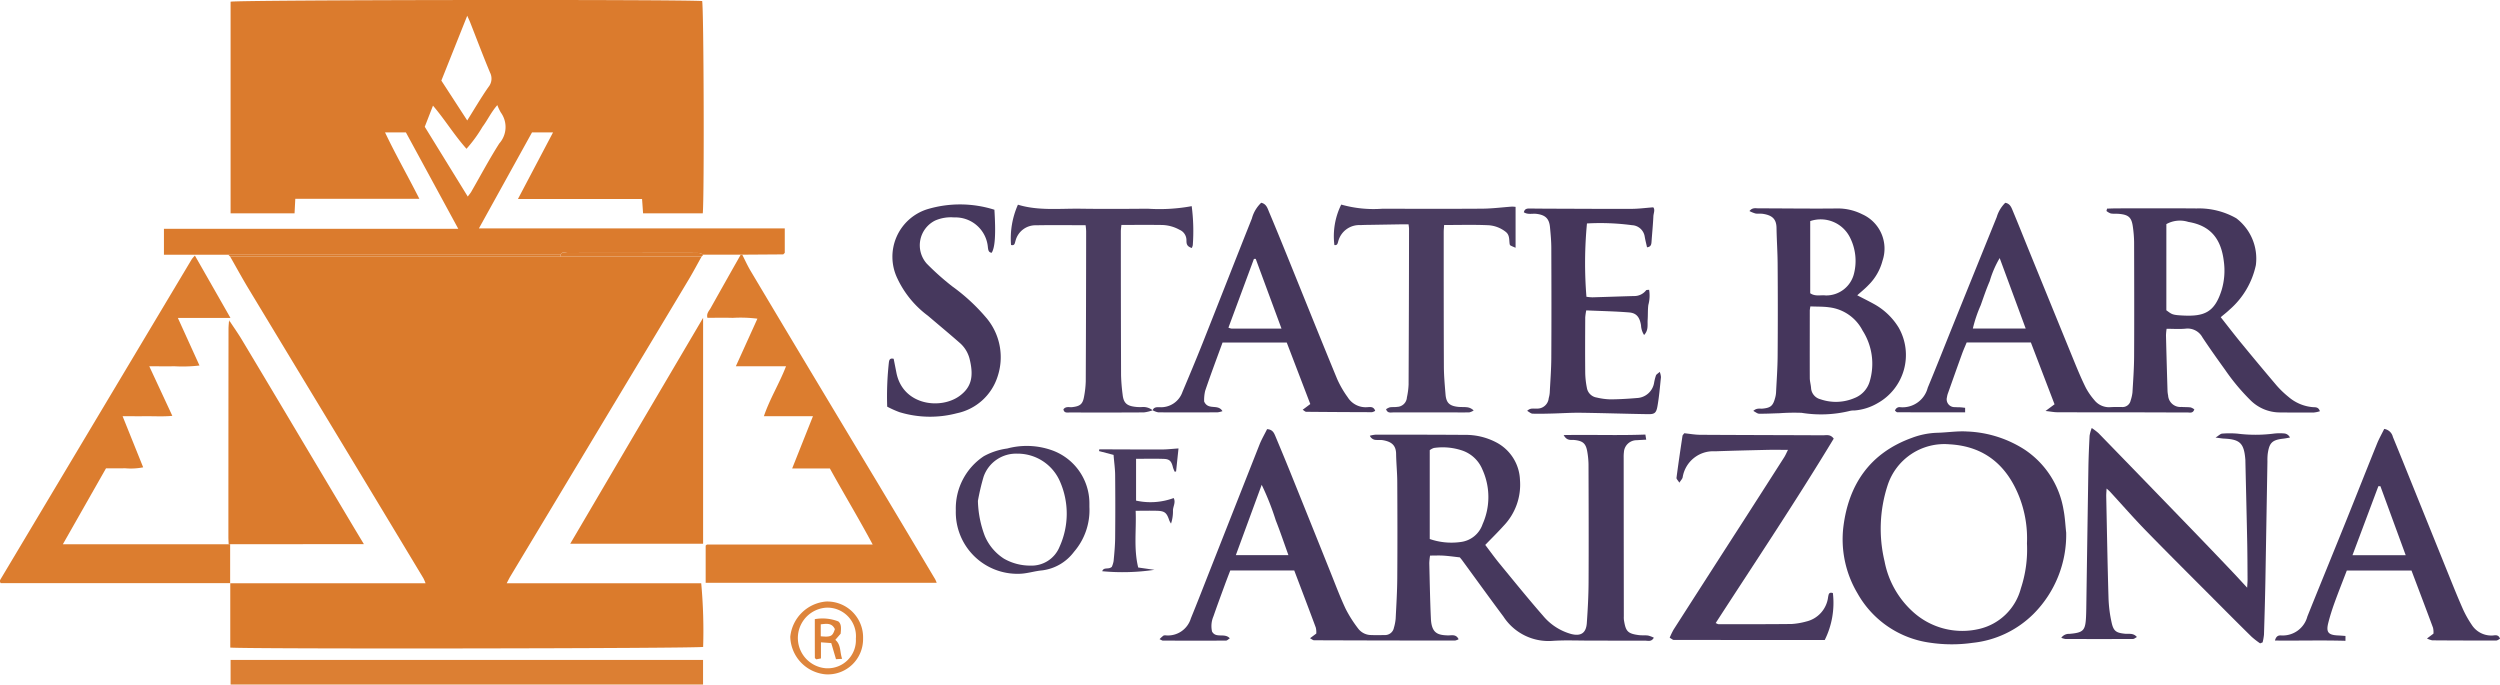
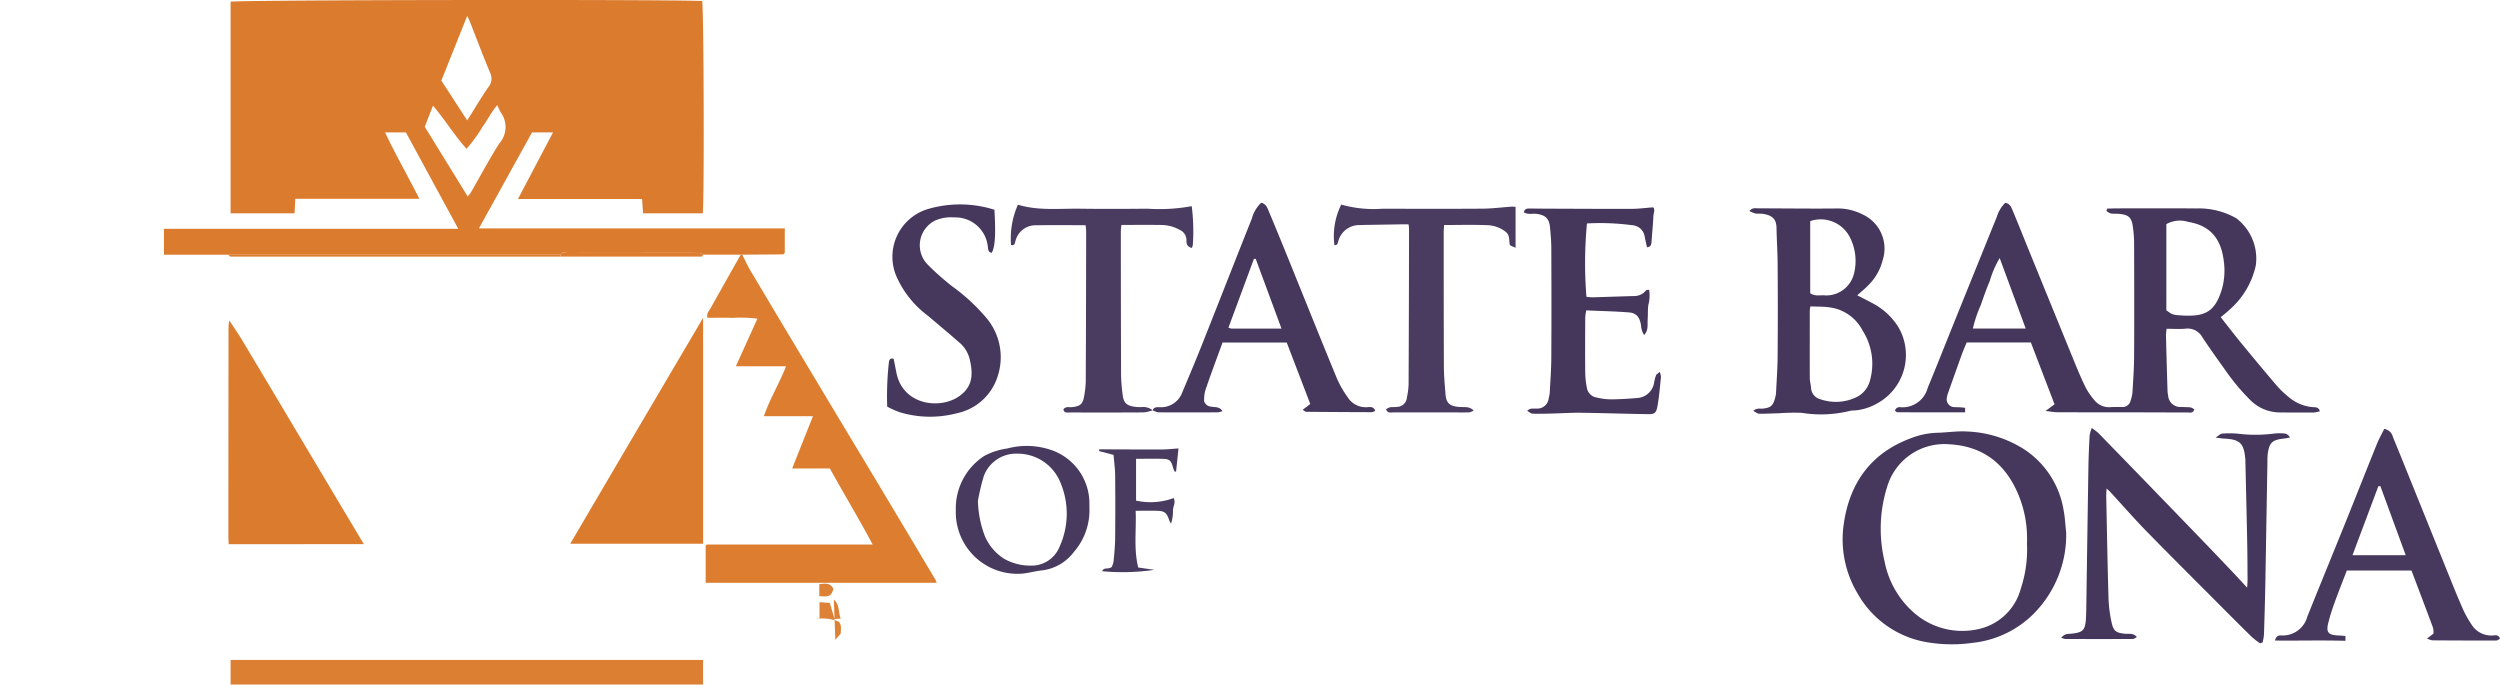
<svg xmlns="http://www.w3.org/2000/svg" id="Group_14102" data-name="Group 14102" width="244.576" height="66.97" viewBox="0 0 244.576 66.97">
  <defs>
    <clipPath id="clip-path">
      <rect id="Rectangle_5418" data-name="Rectangle 5418" width="244.576" height="66.97" fill="none" />
    </clipPath>
  </defs>
  <g id="Group_14102-2" data-name="Group 14102" clip-path="url(#clip-path)">
-     <path id="Path_4953" data-name="Path 4953" d="M124.013,170.22h19.118a4.656,4.656,0,0,0-.209-.489q-2.987-4.963-5.981-9.922-2.809-4.652-5.624-9.3-2.765-4.573-5.528-9.147c-.613-1.02-1.184-2.066-1.774-3.1h46.12c-.408.73-.8,1.471-1.227,2.188q-2.892,4.834-5.8,9.657-3.409,5.671-6.815,11.343-2.434,4.049-4.869,8.1c-.118.2-.216.405-.355.669H170.1a51.137,51.137,0,0,1,.188,6.227c-.731.158-44.4.218-46.261.066v-6.3Z" transform="translate(-101.499 -113.159)" fill="#db7b2c" />
    <path id="Path_4954" data-name="Path 4954" d="M148.927,24.887l-4.012.028a1.15,1.15,0,0,1-.156,0l-3.645,0a1.466,1.466,0,0,0-.448-.166c-.872-.016-1.744-.008-2.617-.008-3.4,0-6.8,0-10.2.01-.234,0-.552-.189-.715.17l-32.5,0H88.34v-2.54h28.793L112.01,12.95h-2.041c1.06,2.236,2.25,4.3,3.359,6.5H101.191c-.025.5-.048.933-.073,1.422H94.861V.167C95.6-.01,137.744-.071,140.994.1c.158.653.217,19.1.061,20.773h-5.84c-.032-.46-.063-.9-.1-1.406H122.973l3.432-6.513h-2.057l-5.195,9.392h29.923v2.393l-.149.146m-35.07-12.481,4.206,6.825c.166-.225.266-.336.339-.463.912-1.581,1.767-3.2,2.747-4.734a2.412,2.412,0,0,0,.152-3.02,4.847,4.847,0,0,1-.345-.729c-.616.7-.956,1.469-1.452,2.126a13.486,13.486,0,0,1-1.565,2.148c-1.207-1.352-2.1-2.841-3.278-4.222l-.805,2.069m4.155-.619c.732-1.166,1.363-2.25,2.079-3.274a1.29,1.29,0,0,0,.154-1.408c-.678-1.625-1.3-3.273-1.944-4.912-.07-.176-.153-.347-.288-.65L115.48,7.885l2.532,3.9" transform="translate(-72.302 0)" fill="#db7b2d" />
-     <path id="Path_4955" data-name="Path 4955" d="M664.371,231.852c2.748-.05,5.36.052,8-.05.031.194.048.3.081.5-.337.019-.629.03-.92.053a1.247,1.247,0,0,0-1.262,1.169,3.824,3.824,0,0,0-.023.544q.006,7.76.014,15.521a2.32,2.32,0,0,0,.011.363c.174,1.066.324,1.324,1.464,1.471.3.039.607,0,.905.043a2.679,2.679,0,0,1,.557.21c-.238.428-.577.289-.852.29-1.815.007-3.63-.007-5.445-.007-1.21,0-2.425-.055-3.629.028a5.259,5.259,0,0,1-4.792-2.384c-1.353-1.81-2.673-3.645-4.008-5.468-.07-.1-.149-.187-.253-.317-.514-.057-1.048-.134-1.586-.17-.418-.028-.839-.006-1.327-.006a5.794,5.794,0,0,0-.076.731c.044,1.811.074,3.623.157,5.432.065,1.434.665,1.616,1.665,1.646.348.01.793-.153,1.046.375a1.209,1.209,0,0,1-.348.128q-6.9,0-13.795-.027c-.105,0-.21-.1-.392-.2l.613-.458a2.05,2.05,0,0,0-.048-.58c-.688-1.853-1.392-3.7-2.109-5.591h-6.26c-.172.452-.365.947-.548,1.447-.371,1.014-.748,2.027-1.1,3.047a2.417,2.417,0,0,0-.134,1.482c.386.7,1.237.094,1.738.664-.148.091-.261.221-.374.221-2.057.011-4.114.008-6.171,0-.08,0-.16-.065-.328-.138a3.174,3.174,0,0,1,.377-.347.483.483,0,0,1,.266-.023,2.342,2.342,0,0,0,2.42-1.666c.649-1.584,1.266-3.181,1.894-4.775q2.411-6.119,4.825-12.237c.207-.522.5-1.012.737-1.5.54.029.68.374.818.7.474,1.132.946,2.266,1.405,3.4q2,4.956,3.986,9.915c.482,1.2.932,2.408,1.481,3.572a12.3,12.3,0,0,0,1.254,1.964,1.6,1.6,0,0,0,1.272.591c.422.02.847.01,1.27,0a.878.878,0,0,0,.921-.71,4.551,4.551,0,0,0,.172-.883c.067-1.326.148-2.653.157-3.979.023-3.116.017-6.233,0-9.349,0-.934-.1-1.867-.113-2.8-.01-.909-.533-1.207-1.291-1.341-.266-.047-.548.006-.813-.041a.7.7,0,0,1-.466-.395,3.1,3.1,0,0,1,.57-.105c2.9,0,5.808,0,8.711.022a6.415,6.415,0,0,1,3.046.712,4.328,4.328,0,0,1,2.361,3.705,5.806,5.806,0,0,1-1.589,4.465c-.56.623-1.16,1.211-1.809,1.883.465.61.916,1.241,1.407,1.839,1.4,1.7,2.784,3.417,4.234,5.074a5.485,5.485,0,0,0,2.761,1.8c.946.243,1.467-.082,1.535-1.072.092-1.323.165-2.651.172-3.976.02-3.842.006-7.685-.006-11.527a7.778,7.778,0,0,0-.12-1.255c-.136-.812-.432-1.058-1.253-1.147-.334-.036-.742.121-1.067-.5m-13.093,10.185a6.481,6.481,0,0,0,3.043.291,2.589,2.589,0,0,0,2.129-1.746,6.5,6.5,0,0,0-.014-5.329,3.276,3.276,0,0,0-1.987-1.874,5.974,5.974,0,0,0-2.758-.249,1.3,1.3,0,0,0-.413.218ZM632.305,243.6h5.144c-.424-1.172-.8-2.3-1.237-3.4a26.093,26.093,0,0,0-1.378-3.484l-2.53,6.884" transform="translate(-511.402 -189.289)" fill="#46385d" />
    <path id="Path_4956" data-name="Path 4956" d="M1041.852,109.857c.325-.009.649-.025.973-.026,2.6,0,5.2-.014,7.8.007a7.384,7.384,0,0,1,3.883.963,4.96,4.96,0,0,1,1.913,4.583,7.968,7.968,0,0,1-2.567,4.351c-.258.25-.547.469-.87.743.694.879,1.351,1.736,2.036,2.57q1.694,2.064,3.422,4.1a9.285,9.285,0,0,0,1.177,1.129,4.173,4.173,0,0,0,2.373,1c.259.019.554-.033.693.4a2.955,2.955,0,0,1-.577.124q-1.678.012-3.357-.006a4.082,4.082,0,0,1-2.845-1.182,20.412,20.412,0,0,1-2.49-2.98c-.756-1.05-1.505-2.1-2.221-3.181a1.648,1.648,0,0,0-1.657-.852c-.6.057-1.2.011-1.849.011a5.6,5.6,0,0,0-.061.645q.066,2.67.148,5.34a2.8,2.8,0,0,0,.061.538,1.2,1.2,0,0,0,1.3,1.124c.3.024.607.007.905.046a1.138,1.138,0,0,1,.357.192c-.135.421-.454.3-.7.3-1.633.005-3.266-.007-4.9-.01-2.6,0-5.2,0-7.8-.01-.317,0-.634-.066-1.156-.124l.883-.654-2.316-6.049h-6.281c-.142.346-.312.722-.452,1.109-.46,1.269-.91,2.541-1.361,3.813a1.925,1.925,0,0,0-.114.434.763.763,0,0,0,.784.969c.18.019.363.009.544.021.144.009.288.03.448.047v.443c-2.234,0-4.434,0-6.634-.006-.069,0-.138-.089-.227-.151a.463.463,0,0,1,.558-.341,2.549,2.549,0,0,0,2.646-1.912c.832-1.995,1.621-4.007,2.429-6.011q2.157-5.345,4.322-10.688a3.244,3.244,0,0,1,.832-1.389c.482.075.607.477.752.822.522,1.245,1.018,2.5,1.528,3.751q2.273,5.579,4.551,11.155c.33.8.67,1.607,1.059,2.383a6.484,6.484,0,0,0,.818,1.18,1.834,1.834,0,0,0,1.6.7c.362-.021.726-.018,1.088-.014a.806.806,0,0,0,.87-.635,3.87,3.87,0,0,0,.179-.788c.07-1.174.155-2.349.161-3.525.019-3.72.009-7.441,0-11.161a11.7,11.7,0,0,0-.123-1.527c-.124-.91-.414-1.172-1.347-1.259-.271-.025-.549.007-.814-.039a1.425,1.425,0,0,1-.421-.243l.059-.227m5.8,9.941c.544.39.54.459,1.61.513,2.094.106,3.107-.3,3.793-2.473a6.661,6.661,0,0,0,.218-2.839c-.267-2.221-1.323-3.487-3.47-3.846a2.724,2.724,0,0,0-2.15.215Zm-13.76,1.785-2.545-6.894a9.757,9.757,0,0,0-.975,2.261c-.334.766-.6,1.563-.88,2.351a13.029,13.029,0,0,0-.771,2.282Z" transform="translate(-835.729 -89.446)" fill="#45375c" />
-     <path id="Path_4957" data-name="Path 4957" d="M22.528,169.774H.061A1.024,1.024,0,0,1,0,169.641a.352.352,0,0,1,0-.091.21.21,0,0,1,.016-.089q9.37-15.689,18.745-31.375a3.245,3.245,0,0,1,.307-.355l3.479,6.1H17.4l2.115,4.654a14.331,14.331,0,0,1-2.45.074c-.776.015-1.553,0-2.461,0l2.255,4.851c-.9.083-1.673.031-2.446.036s-1.565,0-2.418,0l2.012,5a6.241,6.241,0,0,1-1.788.09c-.6.023-1.2.005-1.847.005l-4.224,7.433H22.372a.791.791,0,0,1,.143-.01q0,1.91,0,3.821Z" transform="translate(0 -112.727)" fill="#dc7d2f" />
    <path id="Path_4958" data-name="Path 4958" d="M383.66,137.239a1.146,1.146,0,0,0,.156,0c.27.528.513,1.073.816,1.581q3.312,5.565,6.645,11.117,2.845,4.746,5.7,9.488,2.864,4.781,5.715,9.571a2.822,2.822,0,0,1,.146.344h-22.6V165.7c.025-.023.046-.046.07-.064s.049-.042.074-.042c5.35,0,10.7,0,16.195,0-1.363-2.556-2.811-4.94-4.189-7.444h-3.687l2.033-5.111h-4.8c.581-1.71,1.505-3.177,2.166-4.886h-4.909L385.3,143.5a13.027,13.027,0,0,0-2.419-.08c-.812-.026-1.626-.006-2.471-.006-.114-.416.146-.66.3-.927q1.471-2.627,2.956-5.247" transform="translate(-311.202 -112.323)" fill="#dc7d2f" />
    <path id="Path_4959" data-name="Path 4959" d="M1014.768,242.32a10.974,10.974,0,0,1-3.166,7.931,9.906,9.906,0,0,1-5.985,2.86,14.425,14.425,0,0,1-4.227-.022,9.617,9.617,0,0,1-7.037-4.818,10.329,10.329,0,0,1-1.384-6.5c.518-4.179,2.618-7.231,6.695-8.71a7.652,7.652,0,0,1,2.455-.5c.992-.021,1.989-.188,2.973-.125a11.186,11.186,0,0,1,5.6,1.765,8.8,8.8,0,0,1,3.815,5.887c.146.734.177,1.49.26,2.236m-3.837,1.079a11.193,11.193,0,0,0-.748-4.566c-1.228-3.121-3.437-4.961-6.833-5.148a5.832,5.832,0,0,0-6.063,4.049,13.688,13.688,0,0,0-.286,7.4,8.887,8.887,0,0,0,2.715,4.883,7.176,7.176,0,0,0,6.533,1.732,5.5,5.5,0,0,0,4.084-3.961,12.135,12.135,0,0,0,.6-4.388" transform="translate(-812.632 -190.222)" fill="#46375c" />
    <path id="Path_4960" data-name="Path 4960" d="M1130.235,251.7a8.553,8.553,0,0,1-.823-.637c-1.1-1.077-2.185-2.168-3.271-3.258-2.369-2.379-4.751-4.745-7.095-7.148-1.2-1.231-2.331-2.532-3.5-3.8-.08-.087-.173-.162-.333-.308-.015.305-.04.528-.036.75.069,3.323.125,6.646.224,9.967a13,13,0,0,0,.306,2.406c.187.845.46,1,1.322,1.086.37.037.792-.1,1.15.32-.153.079-.268.19-.383.19q-3.311.015-6.623,0a1.718,1.718,0,0,1-.391-.115.908.908,0,0,1,.8-.385c1.376-.122,1.558-.319,1.622-1.715.011-.242.017-.483.021-.725q.1-6.889.207-13.779c.017-1.055.063-2.109.117-3.163a4.043,4.043,0,0,1,.21-.758,6.28,6.28,0,0,1,.658.5q4.457,4.585,8.9,9.181,2.08,2.151,4.141,4.321c.476.5.94,1.01,1.507,1.621.018-.365.04-.588.039-.811-.008-1.24-.011-2.48-.036-3.72-.052-2.6-.116-5.194-.175-7.79,0-.091,0-.182-.011-.272-.131-1.543-.532-1.924-2.083-1.993-.2-.009-.4-.049-.826-.1.333-.209.481-.376.638-.386a8.781,8.781,0,0,1,1.54.005,14.035,14.035,0,0,0,3.514-.007,4.912,4.912,0,0,1,1.087-.009.7.7,0,0,1,.5.393c-.215.037-.428.085-.644.109-1.128.123-1.383.425-1.535,1.511a6,6,0,0,0-.025.725q-.1,5.846-.2,11.692c-.032,1.75-.083,3.5-.138,5.25a5.141,5.141,0,0,1-.134.753l-.25.1" transform="translate(-909.124 -188.757)" fill="#45365b" />
    <path id="Path_4961" data-name="Path 4961" d="M123.244,195.053a.775.775,0,0,0-.143.01c-.01-.241-.028-.481-.028-.721q0-10.176.012-20.353c0-.239.027-.479.042-.718a.621.621,0,0,1,.1,0c.389.591.8,1.17,1.162,1.776q2.956,4.931,5.893,9.873,2.415,4.051,4.829,8.1c.383.643.771,1.284,1.217,2.026Z" transform="translate(-100.729 -141.813)" fill="#db7b2d" />
    <path id="Path_4962" data-name="Path 4962" d="M320.255,171.3v22.1h-13c4.326-7.368,8.6-14.645,13-22.1" transform="translate(-251.47 -140.205)" fill="#db7b2d" />
    <path id="Path_4963" data-name="Path 4963" d="M953.256,120.749c.6.312,1.135.575,1.655.864A6.492,6.492,0,0,1,957.3,123.9a5.4,5.4,0,0,1-2.078,7.414,5.289,5.289,0,0,1-2.215.7,1.883,1.883,0,0,0-.451.038,11.8,11.8,0,0,1-4.744.194,19.773,19.773,0,0,0-2.171.039c-.663.018-1.326.057-1.989.047-.168,0-.334-.154-.568-.271.336-.316.653-.2.933-.229.754-.079.99-.269,1.191-1.007a2.515,2.515,0,0,0,.1-.53c.06-1.205.148-2.411.157-3.617q.034-4.493,0-8.986c-.007-1.176-.091-2.351-.109-3.527-.013-.865-.405-1.246-1.337-1.386-.238-.035-.488.008-.724-.034a3.15,3.15,0,0,1-.587-.238c.291-.367.614-.265.892-.265,2.541,0,5.082.042,7.623.012a5.3,5.3,0,0,1,2.518.567,3.677,3.677,0,0,1,1.984,4.543,5.194,5.194,0,0,1-1.384,2.393c-.308.33-.667.611-1.082.985m-4.591,1.1a3.405,3.405,0,0,0-.058.385c0,2.2-.008,4.4,0,6.605,0,.326.1.651.125.979a1.207,1.207,0,0,0,.913,1.106,4.606,4.606,0,0,0,3.339-.119,2.489,2.489,0,0,0,1.478-1.6,6.026,6.026,0,0,0-.689-5,4.236,4.236,0,0,0-3.26-2.273c-.59-.083-1.195-.062-1.851-.091m-.013-8.344v7.057c.5.344,1.034.151,1.529.216a2.8,2.8,0,0,0,2.758-2.151,5.078,5.078,0,0,0-.39-3.508,3.2,3.2,0,0,0-3.9-1.614" transform="translate(-771.558 -91.859)" fill="#45365c" />
-     <path id="Path_4964" data-name="Path 4964" d="M915.679,249.058a8.156,8.156,0,0,1-.795,4.6q-7.381,0-14.771-.007c-.1,0-.206-.107-.4-.215a7.2,7.2,0,0,1,.381-.792q3.288-5.134,6.59-10.259,2.123-3.3,4.239-6.615c.125-.2.213-.415.364-.714-.724,0-1.355-.012-1.985,0-1.72.04-3.44.08-5.16.141a3.024,3.024,0,0,0-3.157,2.534c-.023.155-.171.291-.323.537-.135-.221-.3-.363-.281-.481.178-1.37.381-2.737.586-4.1.012-.079.1-.147.172-.257.517.053,1.046.15,1.576.153,3.994.025,7.987.029,11.981.048.347,0,.739-.125,1.066.326-3.678,6.085-7.653,12.029-11.549,18.044.155.066.211.109.266.109,2.39,0,4.781.01,7.17-.018a7,7,0,0,0,1.42-.242,2.8,2.8,0,0,0,2.144-2.4c.055-.243.052-.508.472-.384" transform="translate(-736.368 -191.046)" fill="#48395e" />
    <rect id="Rectangle_5417" data-name="Rectangle 5417" width="46.221" height="2.411" transform="translate(22.559 64.56)" fill="#dc7f33" />
    <path id="Path_4965" data-name="Path 4965" d="M1236.574,231.125a1.029,1.029,0,0,1,.848.785q.7,1.7,1.386,3.408,2,4.953,4,9.907c.472,1.167.939,2.337,1.448,3.487a10.233,10.233,0,0,0,.874,1.568,2.277,2.277,0,0,0,1.986,1.058c.261,0,.623-.162.788.318-.128.061-.25.17-.371.17q-3.129.007-6.259-.017a2.053,2.053,0,0,1-.517-.181l.634-.475a1.966,1.966,0,0,0-.042-.576c-.686-1.852-1.39-3.7-2.108-5.6h-6.327c-.392,1.027-.812,2.082-1.2,3.149-.234.648-.444,1.307-.613,1.974-.232.923,0,1.189.971,1.231.233.01.467.031.711.048v.475c-2.3-.067-4.566,0-6.9-.026.126-.462.353-.511.6-.5a2.491,2.491,0,0,0,2.573-1.854c1.244-3.094,2.511-6.179,3.758-9.272,1.022-2.535,2.023-5.079,3.048-7.613.2-.5.467-.965.713-1.468m2.1,12.357-2.474-6.75-.2,0-2.532,6.752Z" transform="translate(-1003.325 -189.164)" fill="#47385d" />
    <path id="Path_4966" data-name="Path 4966" d="M621.083,129.581c.127-.326.41-.313.683-.307a2.217,2.217,0,0,0,2.243-1.5c.664-1.576,1.327-3.153,1.959-4.742,1.617-4.071,3.208-8.152,4.831-12.221a3.3,3.3,0,0,1,.911-1.536c.513.11.623.554.78.926.618,1.465,1.217,2.937,1.815,4.41,1.61,3.968,3.2,7.944,4.833,11.9a9.817,9.817,0,0,0,1.033,1.789,2.075,2.075,0,0,0,1.927.973c.276-.017.612-.085.763.358a.942.942,0,0,1-.313.131q-3.218-.007-6.435-.038c-.1,0-.2-.112-.346-.2l.746-.558-2.305-6.02h-6.279c-.571,1.568-1.165,3.137-1.7,4.725a3.845,3.845,0,0,0-.1,1.049c.405.9,1.354.192,1.79.942a2.462,2.462,0,0,1-.48.116c-1.935.006-3.869.01-5.8,0a1.718,1.718,0,0,1-.543-.206Zm12.615-7.989-2.525-6.832-.176.008-2.494,6.726a1.413,1.413,0,0,0,.316.094c1.567,0,3.133,0,4.879,0" transform="translate(-508.326 -89.438)" fill="#46375c" />
    <path id="Path_4967" data-name="Path 4967" d="M821.132,112.2c.075-.345.3-.38.55-.378.6.006,1.209.013,1.814.015,2.721.009,5.443.027,8.164.018.687,0,1.374-.093,2.133-.149.205.228.029.568.014.877-.039.812-.119,1.622-.177,2.434-.02.276-.027.552-.445.6-.078-.357-.168-.7-.225-1.039a1.317,1.317,0,0,0-1.243-1.125,23.476,23.476,0,0,0-4.408-.17,41.1,41.1,0,0,0-.051,7.173,4.647,4.647,0,0,0,.588.054c1.356-.037,2.711-.089,4.067-.125a1.453,1.453,0,0,0,1.177-.557c.041-.052.168-.035.3-.057a3.485,3.485,0,0,1-.077,1.49c-.062.478-.033.967-.066,1.449s.1,1.016-.349,1.486a1.922,1.922,0,0,1-.3-.951c-.133-.789-.439-1.2-1.173-1.257-1.375-.112-2.758-.135-4.185-.2a5.464,5.464,0,0,0-.1.686c-.009,1.814-.019,3.629,0,5.443a8.2,8.2,0,0,0,.159,1.434,1.15,1.15,0,0,0,.957.962,6.541,6.541,0,0,0,1.334.18c.871-.006,1.744-.056,2.612-.131a1.78,1.78,0,0,0,1.679-1.514,4.878,4.878,0,0,1,.18-.7c.044-.109.185-.179.369-.345a1.984,1.984,0,0,1,.119.511c-.1.955-.176,1.916-.345,2.86-.118.659-.29.776-.909.767-2.2-.034-4.406-.109-6.61-.138-.933-.012-1.866.054-2.8.077-.634.015-1.27.035-1.9.012-.164-.006-.324-.164-.524-.274.324-.321.642-.192.925-.224a1.116,1.116,0,0,0,1.181-1.017,2.594,2.594,0,0,0,.1-.529c.059-1.144.148-2.289.154-3.433.02-3.568.014-7.137,0-10.705,0-.691-.065-1.383-.13-2.071-.08-.841-.464-1.19-1.326-1.295-.4-.049-.834.1-1.23-.154" transform="translate(-672.056 -91.423)" fill="#45365b" />
    <path id="Path_4968" data-name="Path 4968" d="M558.4,130.414v-.005a3.761,3.761,0,0,1-.853.207c-2.418.017-4.837.011-7.256.008-.247,0-.551.076-.617-.311.244-.321.576-.18.855-.212.8-.093,1.046-.3,1.176-1.095a9.222,9.222,0,0,0,.154-1.431q.033-7.347.038-14.694a5.722,5.722,0,0,0-.053-.579c-1.648,0-3.244-.023-4.839.008a2.013,2.013,0,0,0-2.016,1.513c-.072.223-.071.512-.44.413a8.137,8.137,0,0,1,.675-3.941c2.01.615,4.095.362,6.161.393,2.176.033,4.354.018,6.531,0a17.4,17.4,0,0,0,4.308-.25,18.894,18.894,0,0,1,.106,3.825,1.888,1.888,0,0,1-.093.268c-.569-.17-.519-.509-.528-.793a1.1,1.1,0,0,0-.671-.986,3.717,3.717,0,0,0-1.721-.472c-1.3-.018-2.6-.005-3.971-.005-.016.183-.055.413-.055.643q0,7.03.022,14.059a18.336,18.336,0,0,0,.152,1.888c.087.807.388,1.1,1.2,1.2a3.674,3.674,0,0,0,.724.025,1.441,1.441,0,0,1,1.01.318" transform="translate(-445.639 -90.27)" fill="#4a3c60" />
    <path id="Path_4969" data-name="Path 4969" d="M719.3,110.236a11.64,11.64,0,0,0,4,.409c3.267,0,6.535.017,9.8-.008.961-.007,1.921-.13,2.881-.2a2.973,2.973,0,0,1,.377.024v4c-.238-.1-.378-.154-.507-.227a.239.239,0,0,1-.076-.161c-.057-.41.013-.855-.376-1.163a3.027,3.027,0,0,0-1.748-.655c-1.41-.06-2.825-.019-4.284-.019-.013.225-.04.46-.04.7,0,4.357,0,8.713.016,13.07,0,.932.085,1.865.162,2.8.067.814.374,1.116,1.183,1.215.3.037.606.009.906.043a1.08,1.08,0,0,1,.662.316,1.271,1.271,0,0,1-.426.186c-.725.017-1.452,0-2.178,0-1.755,0-3.509.009-5.264.005-.248,0-.559.1-.7-.314a1.341,1.341,0,0,1,.366-.186c.237-.038.486-.007.723-.044a.987.987,0,0,0,.949-.924,7.35,7.35,0,0,0,.165-1.249q.036-7.624.044-15.248c0-.115-.024-.231-.046-.438-.227,0-.427,0-.626,0l-3.357.056c-.242,0-.484.01-.726.021a2.126,2.126,0,0,0-2.167,1.57c-.062.208-.077.431-.381.381a6.964,6.964,0,0,1,.672-3.964" transform="translate(-588.088 -90.223)" fill="#4a3c60" />
    <path id="Path_4970" data-name="Path 4970" d="M488.552,110.658c.147,2.412.062,3.673-.266,4.207-.32-.037-.336-.281-.372-.526a3.185,3.185,0,0,0-3.3-2.932,3.861,3.861,0,0,0-1.852.3,2.705,2.705,0,0,0-.831,4.219,25.493,25.493,0,0,0,2.494,2.224,18.534,18.534,0,0,1,3.434,3.2,5.962,5.962,0,0,1,1,5.632,5.317,5.317,0,0,1-3.986,3.583,10.264,10.264,0,0,1-5.618-.11,9.911,9.911,0,0,1-1.192-.535,30.181,30.181,0,0,1,.169-4.365c.04-.246.124-.4.464-.318.086.436.177.9.267,1.355.628,3.22,4.36,3.644,6.212,2.255,1.081-.811,1.373-1.814.973-3.5a3.065,3.065,0,0,0-.936-1.622c-1.04-.915-2.11-1.8-3.165-2.7a9.617,9.617,0,0,1-3-3.673,4.875,4.875,0,0,1,2.925-6.743,11.143,11.143,0,0,1,6.588.049" transform="translate(-391.268 -90.136)" fill="#46385d" />
    <path id="Path_4971" data-name="Path 4971" d="M528.122,246.264a6.243,6.243,0,0,1-1.509,4.4,4.6,4.6,0,0,1-3.118,1.814c-.743.066-1.477.318-2.218.332a6.026,6.026,0,0,1-6.224-6.2,6.131,6.131,0,0,1,2.735-5.3,6.562,6.562,0,0,1,2.289-.754,7.36,7.36,0,0,1,4.265.131,5.518,5.518,0,0,1,3.78,5.192c0,.151,0,.3,0,.384m-10.907-.574a10.337,10.337,0,0,0,.666,3.4,4.9,4.9,0,0,0,1.884,2.244,5.142,5.142,0,0,0,2.575.677,2.949,2.949,0,0,0,2.864-1.848,7.821,7.821,0,0,0,.047-6.363,4.512,4.512,0,0,0-4.2-2.741,3.362,3.362,0,0,0-3.276,2.243,21.851,21.851,0,0,0-.562,2.388" transform="translate(-421.545 -196.677)" fill="#483a5e" />
    <path id="Path_4972" data-name="Path 4972" d="M596.065,253.29l1.586.227a21.239,21.239,0,0,1-5.107.137c.157-.442.613-.13.939-.428a2.4,2.4,0,0,0,.174-.565c.071-.749.144-1.5.151-2.253q.03-3.084,0-6.169c-.006-.628-.1-1.254-.154-1.965l-1.421-.372.023-.171h.867c1.754.005,3.508.018,5.262.011.506,0,1.013-.061,1.622-.1-.078.735-.157,1.493-.237,2.25l-.132.031a2.836,2.836,0,0,1-.17-.412c-.148-.606-.319-.823-.878-.845-.9-.035-1.8-.009-2.735-.009v4.089a6.538,6.538,0,0,0,3.679-.251c.224.423-.064.812-.069,1.212a3.767,3.767,0,0,1-.191,1.286,1.858,1.858,0,0,1-.169-.306c-.253-.76-.442-.924-1.219-.946-.659-.018-1.319,0-2.072,0,.084,1.858-.209,3.684.251,5.552" transform="translate(-484.713 -197.771)" fill="#493b5f" />
    <path id="Path_4973" data-name="Path 4973" d="M123.013,137.262l32.5,0q0,.091,0,.182H123.2l-.184-.179" transform="translate(-100.68 -112.339)" fill="#db7b2c" />
    <path id="Path_4974" data-name="Path 4974" d="M302.041,136.45l0-.182c.163-.359.481-.169.715-.17,3.4-.015,6.8-.01,10.2-.01.872,0,1.745-.008,2.617.008a1.472,1.472,0,0,1,.448.166l-.175.19h-13.8" transform="translate(-247.206 -111.349)" fill="#dc7d2f" />
    <path id="Path_4975" data-name="Path 4975" d="M422.065,136.427l.149-.146-.149.146" transform="translate(-345.439 -111.539)" fill="#dc7d2f" />
    <path id="Path_4976" data-name="Path 4976" d="M123.474,172.692a.62.62,0,0,0-.1,0l.012-.13.09.135" transform="translate(-100.974 -141.229)" fill="#dc7d2f" />
-     <path id="Path_4977" data-name="Path 4977" d="M429.339,324.137a3.851,3.851,0,0,0-3.5,3.452,3.789,3.789,0,0,0,3.469,3.672,3.447,3.447,0,0,0,3.653-3.494,3.51,3.51,0,0,0-3.62-3.631m.052,6.534a2.971,2.971,0,0,1,.01-5.934,2.794,2.794,0,0,1,2.853,3.031,2.75,2.75,0,0,1-2.864,2.9" transform="translate(-348.526 -265.29)" fill="#de853c" />
-     <path id="Path_4978" data-name="Path 4978" d="M441.094,335.363l.519-.6c.04-.479.1-.935-.228-1.2a4.261,4.261,0,0,0-2.3-.222c0,1.309,0,2.545.005,3.781,0,.043.076.085.137.15l.46-.089v-1.576l1.007.074.464,1.577.6-.037c-.237-.647-.092-1.384-.671-1.859m-1.42-.342v-1.172c.557-.06,1.082-.166,1.381.469-.224.7-.388.792-1.381.7" transform="translate(-359.372 -272.769)" fill="#dd8137" />
+     <path id="Path_4978" data-name="Path 4978" d="M441.094,335.363l.519-.6c.04-.479.1-.935-.228-1.2a4.261,4.261,0,0,0-2.3-.222l.46-.089v-1.576l1.007.074.464,1.577.6-.037c-.237-.647-.092-1.384-.671-1.859m-1.42-.342v-1.172c.557-.06,1.082-.166,1.381.469-.224.7-.388.792-1.381.7" transform="translate(-359.372 -272.769)" fill="#dd8137" />
  </g>
</svg>